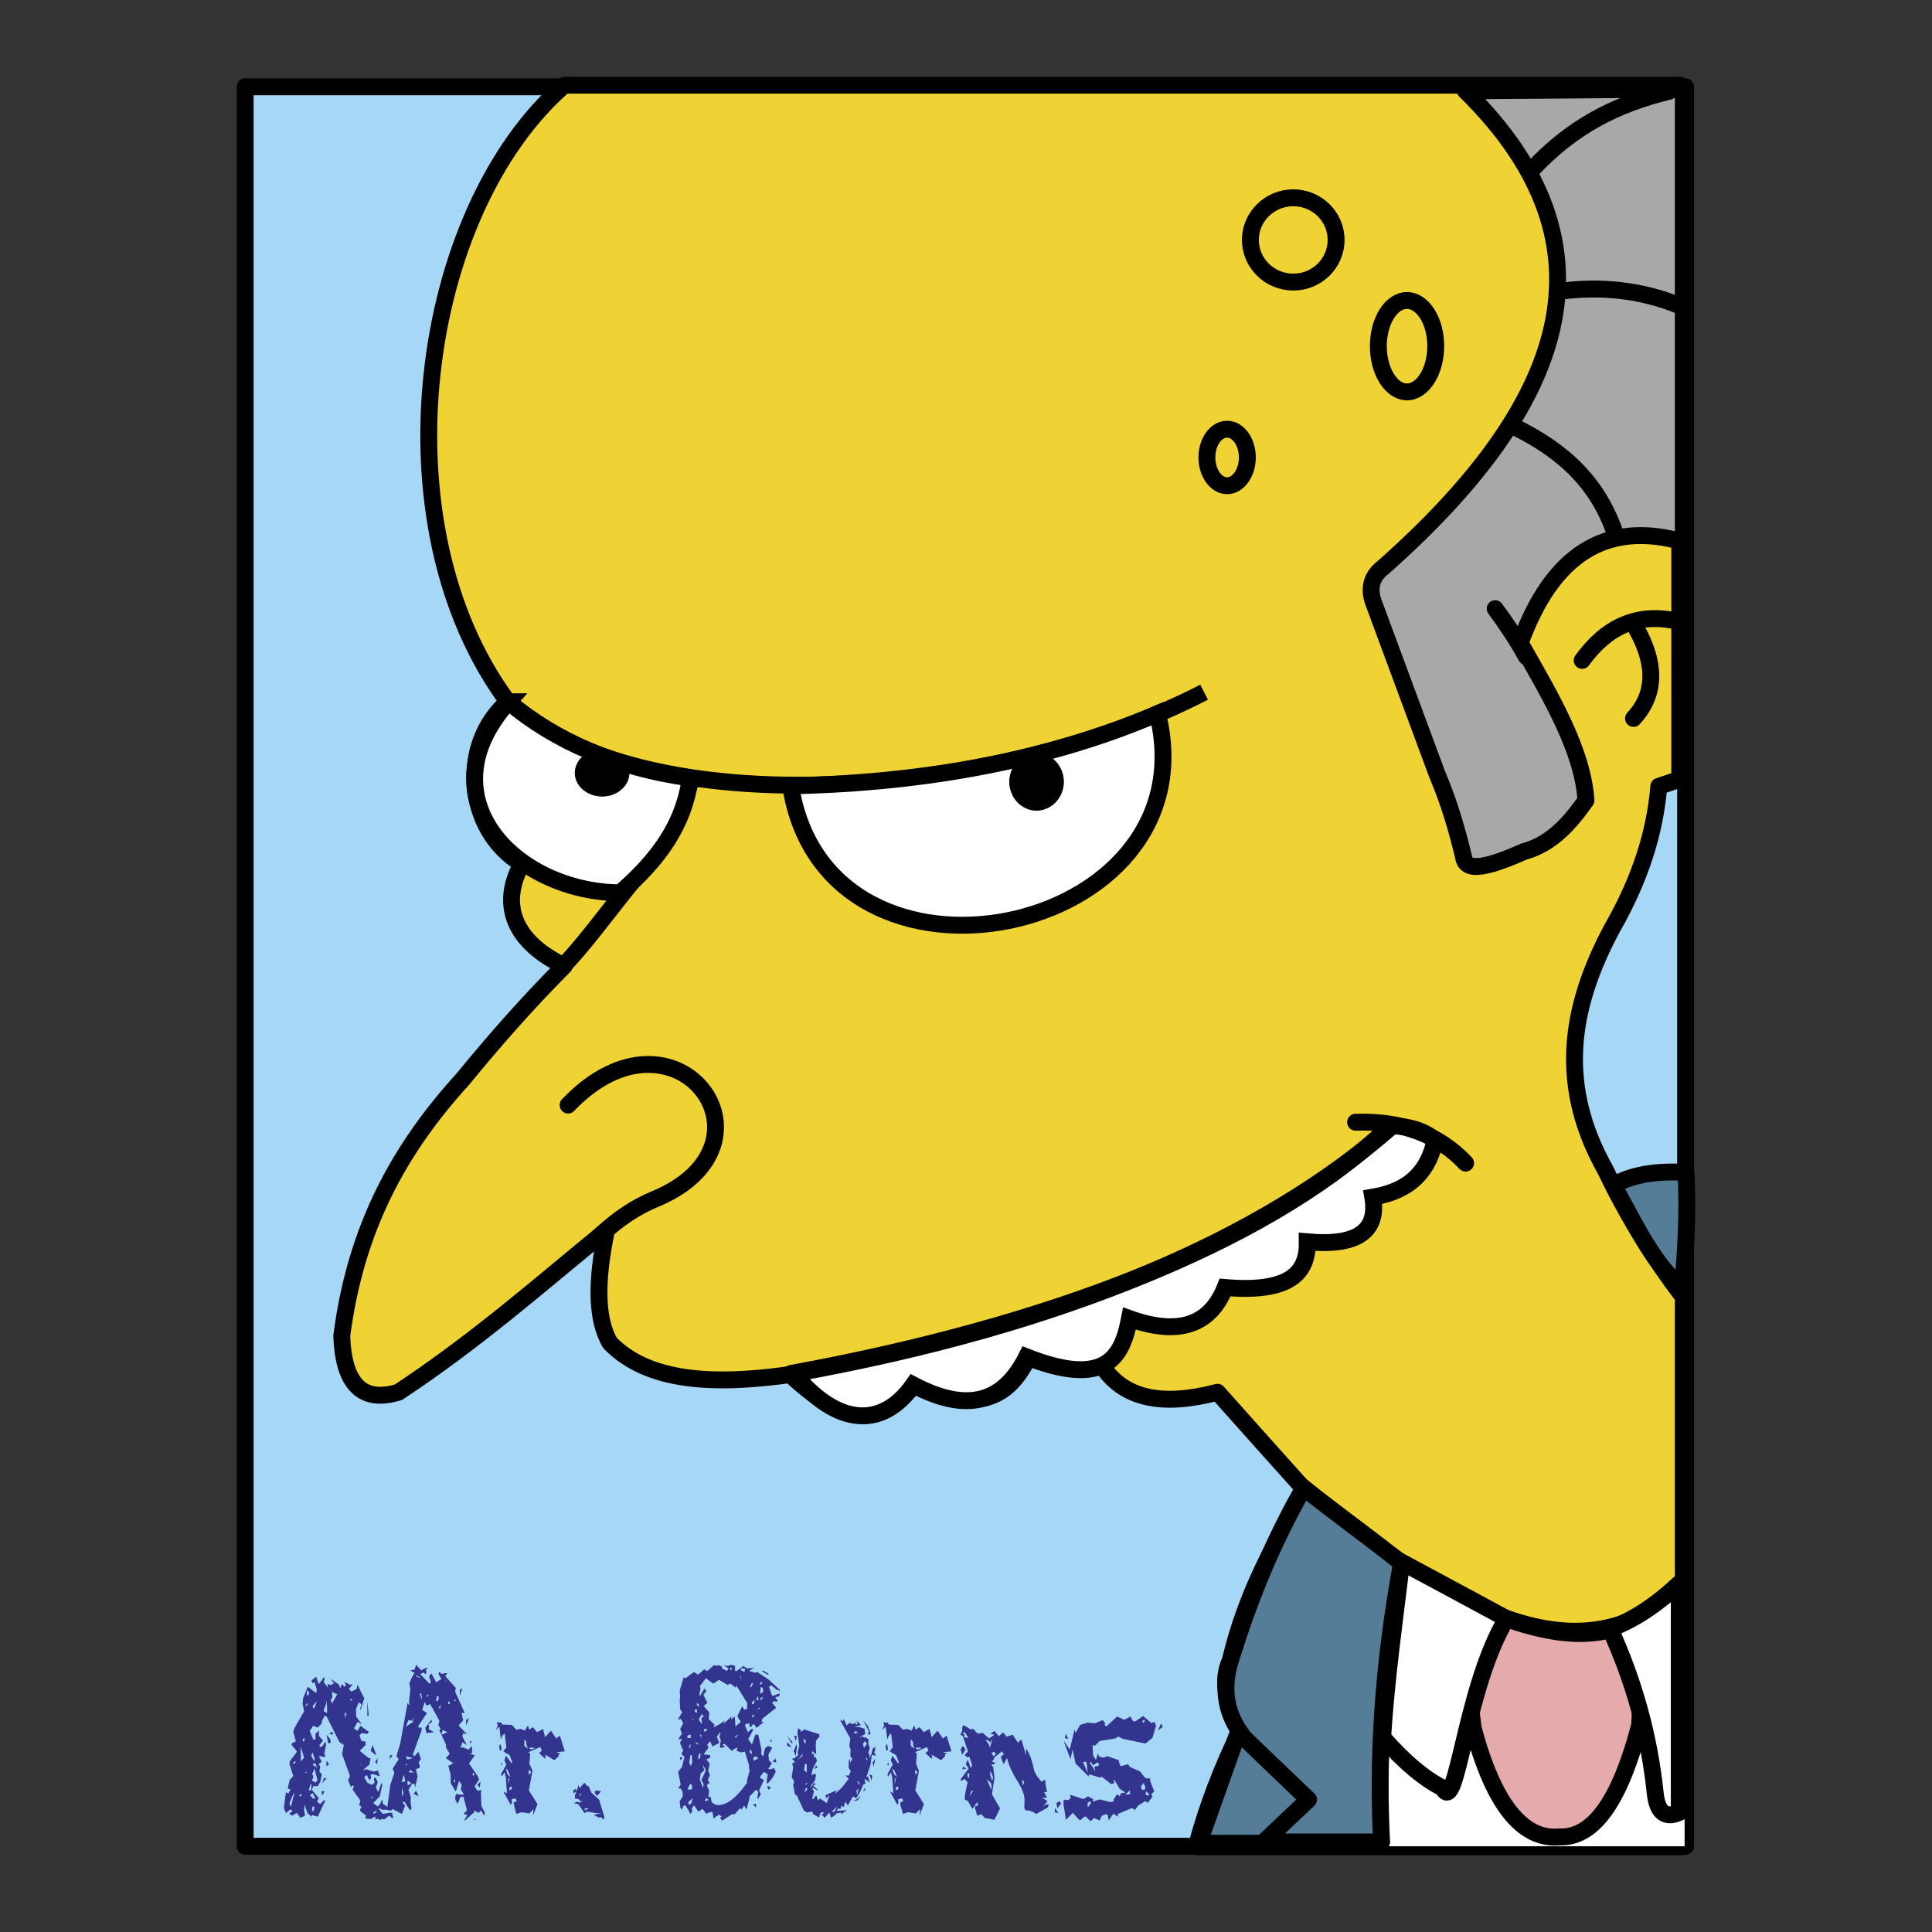
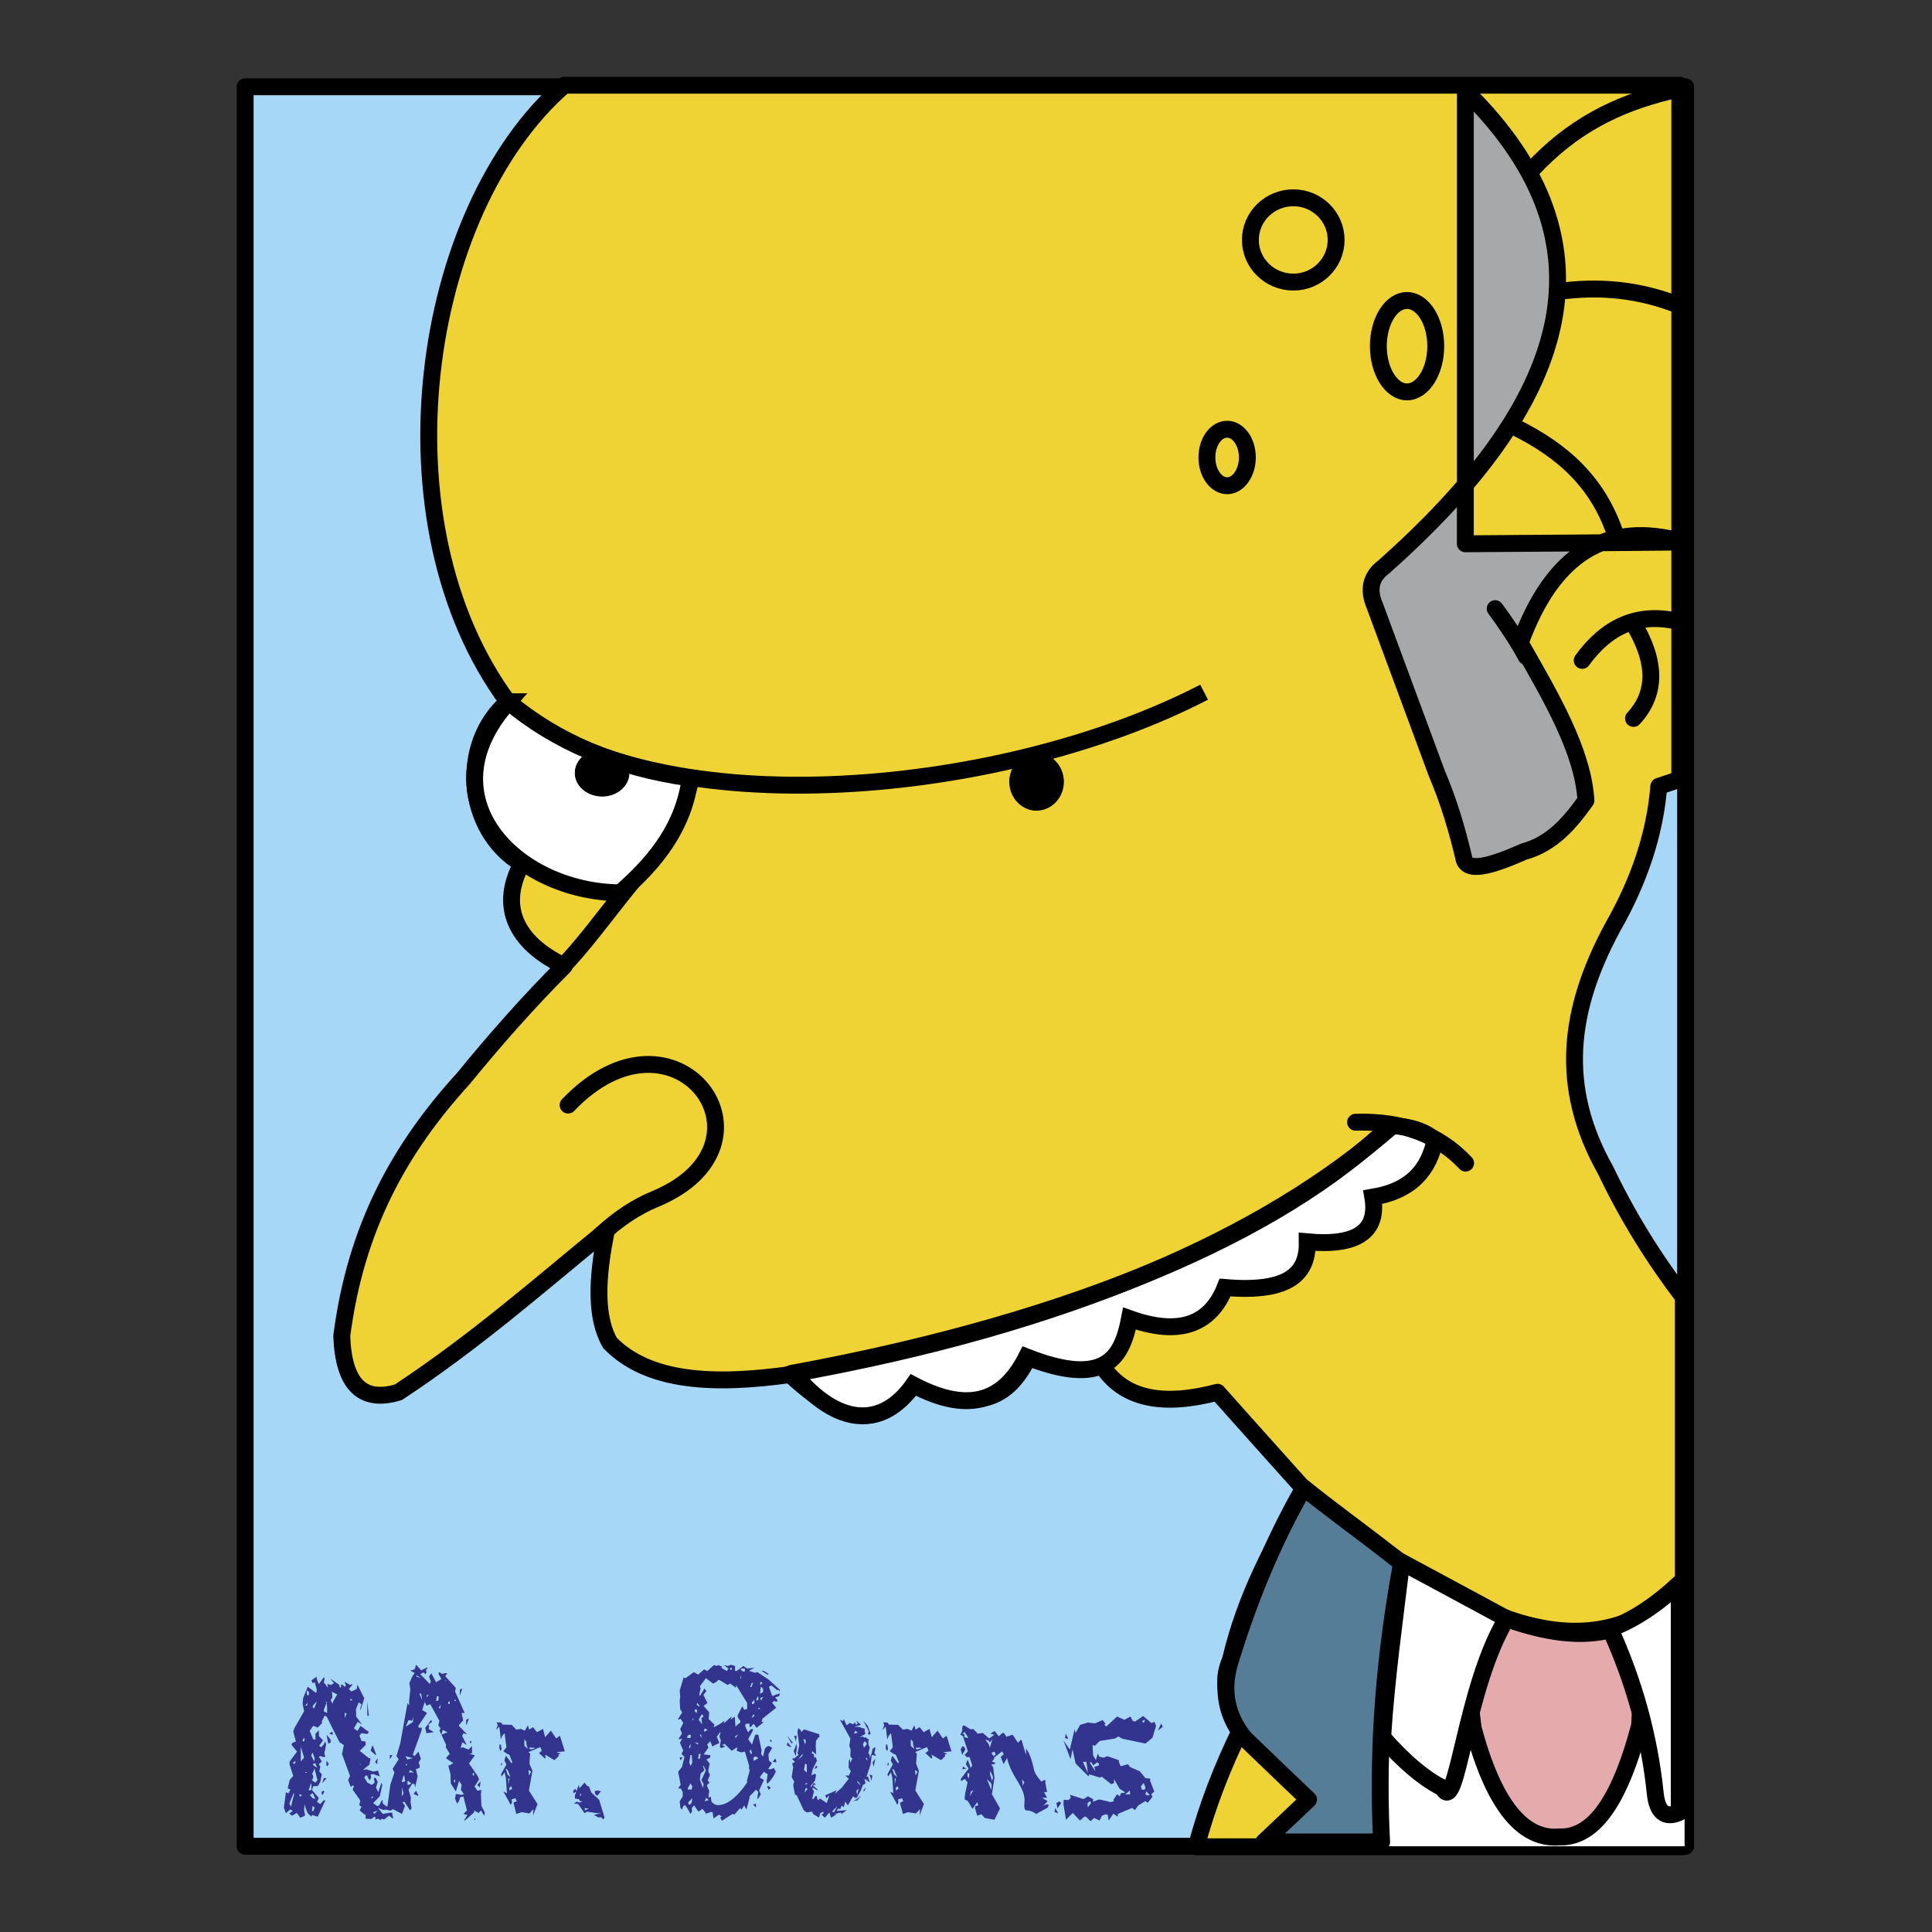
<svg xmlns="http://www.w3.org/2000/svg" width="2500" height="2500" viewBox="0 0 192.756 192.756">
  <rect x="0" y="0" width="192.756" height="192.756" fill="#333333" stroke="none" />
  <path fill-rule="evenodd" clip-rule="evenodd" fill="#fff" fill-opacity="0" d="M0 0h192.756v192.756H0V0z" />
  <path fill-rule="evenodd" clip-rule="evenodd" fill="#a6d7f6" stroke="#000" stroke-width="1.685" stroke-linecap="round" stroke-linejoin="round" stroke-miterlimit="2.613" d="M168.172 8.655H24.46v175.547h143.712V8.655z" />
  <path d="M56.301 8.504h111.291v69.242c-.682.227-1.387.479-2.094.705-.379 4.683-1.918 9.367-4.592 14.05-4.467 8.259-5.4 15.963-.707 24.272 2.17 4.558 4.844 8.838 7.746 12.641v54.839h-48.594c1.061-3.978 2.574-7.956 4.566-11.96-1.488-2.216-2.17-4.432-1.16-6.672 1.514-6.421 4.365-11.708 7.52-16.87-2.953-3.273-5.879-6.571-8.807-9.845-5.348 1.41-9.41.78-11.631-2.82-1.514.604-3.33.881-7.039-1.032-1.766 3.626-4.238 6.396-11.631 3.147-2.574 3.173-5.677 5.162-12.338-1.058-7.569 1.058-14.129.78-17.964-3.147-1.438-2.442-1.388-6.345-.354-11.255-6.686 5.464-13.019 11.054-20.765 16.165-3.608 1.082-5.475-.781-5.651-5.615 1.388-10.751 5.727-18.657 12.11-25.657 2.978-3.65 6.459-7.629 10.092-11.255-4.895-2.341-6.535-5.992-4.239-10.197-5.677-3.399-6.282-11.96-1.388-16.165-13.193-17.802-8.853-48.923 5.629-61.513z" fill-rule="evenodd" clip-rule="evenodd" fill="#efd334" stroke="#000" stroke-width="1.685" stroke-linecap="round" stroke-linejoin="round" stroke-miterlimit="2.613" />
  <path d="M129.039 19.734c2.348 0 4.266 1.888 4.266 4.205s-1.918 4.205-4.266 4.205c-2.371 0-4.289-1.888-4.289-4.205s1.918-4.205 4.289-4.205zm-6.609 23.089c1.109 0 2.018 1.259 2.018 2.82 0 1.536-.908 2.82-2.018 2.82s-2.018-1.284-2.018-2.82c0-1.561.908-2.82 2.018-2.82zm17.939-12.842c1.588 0 2.875 2.04 2.875 4.558 0 2.493-1.287 4.558-2.875 4.558-1.564 0-2.852-2.065-2.852-4.558.001-2.518 1.288-4.558 2.852-4.558z" fill="none" stroke="#000" stroke-width="1.685" stroke-miterlimit="2.613" />
-   <path d="M146.197 9.058c15.869 15.585 9.965 31.448-8.15 47.512-1.312.982-1.564 2.291-.883 3.877 2.068 5.59 4.139 11.18 6.207 16.769 1.186 2.77 1.992 5.54 2.648 8.284.203 1.712 2.852.856 6.006-.529 2.824-.78 4.592-2.845 6.205-5.111-.303-4.96-3.506-10.349-6.559-15.711 3.178-8.762 8.527-12.287 16.273-10.071V8.882c-7.241.076-14.506.126-21.747.176z" fill-rule="evenodd" clip-rule="evenodd" fill="#a6a8aa" stroke="#000" stroke-width="1.685" stroke-linecap="round" stroke-linejoin="round" stroke-miterlimit="2.613" />
+   <path d="M146.197 9.058c15.869 15.585 9.965 31.448-8.15 47.512-1.312.982-1.564 2.291-.883 3.877 2.068 5.59 4.139 11.18 6.207 16.769 1.186 2.77 1.992 5.54 2.648 8.284.203 1.712 2.852.856 6.006-.529 2.824-.78 4.592-2.845 6.205-5.111-.303-4.96-3.506-10.349-6.559-15.711 3.178-8.762 8.527-12.287 16.273-10.071c-7.241.076-14.506.126-21.747.176z" fill-rule="evenodd" clip-rule="evenodd" fill="#a6a8aa" stroke="#000" stroke-width="1.685" stroke-linecap="round" stroke-linejoin="round" stroke-miterlimit="2.613" />
  <path d="M152.807 16.964c4.037-4.355 8.453-6.571 13.701-7.855m-11.153 19.992c4.238-.604 8.352-.202 12.389 1.46m-16.728 11.985c4.996 2.442 8.377 5.615 10.117 10.65m-8.856 12.313c-.908-1.662-1.969-3.248-3.104-4.784m8.681 5.162c2.422-3.349 5.5-4.784 9.385-3.928m-4.264 9.719c2.396-2.594 2.221-5.791-.051-9.543" fill="none" stroke="#000" stroke-width="1.685" stroke-linecap="round" stroke-linejoin="round" stroke-miterlimit="2.613" />
  <path d="M50.372 69.89c13.927 12.791 49.099 9.87 69.761-.831" fill="none" stroke="#000" stroke-width="1.685" stroke-miterlimit="2.613" />
-   <path d="M78.882 78.4c13.902-.277 26.341-2.77 36.608-7.201 5.551 22.384-33.051 30.29-36.608 7.201z" fill-rule="evenodd" clip-rule="evenodd" fill="#fff" stroke="#000" stroke-width="1.685" stroke-miterlimit="2.613" />
  <path d="M69.017 77.67c-1.236 3.777-3.104 6.824-6.182 10.6-2.599 3.223-4.718 6.169-6.862 8.334" fill="none" stroke="#000" stroke-width="1.685" stroke-linecap="round" stroke-linejoin="round" stroke-miterlimit="2.613" />
  <path d="M50.725 70.016c-8.553 9.542.656 18.985 11.151 19.06 3.734-3.248 6.358-6.723 6.989-11.456-7.316-1.007-13.447-3.651-18.14-7.604z" fill-rule="evenodd" clip-rule="evenodd" fill="#fff" stroke="#000" stroke-width="1.685" stroke-miterlimit="2.613" />
  <path d="M56.679 110.252c10.723-11.229 21.925 3.853 8.705 9.366-1.968.806-3.734 2.015-5.399 3.55" fill="none" stroke="#000" stroke-width="1.685" stroke-linecap="round" stroke-linejoin="round" stroke-miterlimit="2.613" />
  <path d="M60.085 74.774c1.463 0 2.674 1.058 2.674 2.342s-1.211 2.316-2.674 2.316c-1.488 0-2.7-1.032-2.7-2.316s1.212-2.342 2.7-2.342zM103.406 75.152c1.488 0 2.699 1.284 2.699 2.846 0 1.561-1.211 2.845-2.699 2.845-1.463 0-2.674-1.284-2.674-2.845 0-1.561 1.211-2.846 2.674-2.846z" fill-rule="evenodd" clip-rule="evenodd" stroke="#000" stroke-width=".076" stroke-linecap="round" stroke-linejoin="round" stroke-miterlimit="2.613" />
  <path d="M79.185 137.042c4.44 5.388 8.907 5.438 11.934 1.133 5.928 3.122 9.235 1.284 11.303-2.795 7.947 3.122 9.537 0 10.27-3.827 4.844 1.737 8.023.705 9.537-3.097 6.559.554 8.25-1.511 8.199-4.558 4.945.453 7.115-1.032 6.535-4.456 3.936-.655 5.6-2.82 6.207-5.691-1.01-.881-2.424-1.359-4.24-1.435-12.868 11.281-32.496 19.816-59.745 24.726z" fill-rule="evenodd" clip-rule="evenodd" fill="#fff" stroke="#000" stroke-width="1.685" stroke-miterlimit="2.613" />
  <path d="M78.983 137.017c25.105-4.607 46.652-12.614 59.039-24.046m8.201 3.072c-2.701-2.871-6.359-4.23-10.977-4.079m-5.299 36.383c13.902 11.482 27.049 19.816 37.619 10.173" fill="none" stroke="#000" stroke-width="1.685" stroke-linecap="round" stroke-linejoin="round" stroke-miterlimit="2.613" />
-   <path d="M160.982 118.233c1.664-.906 3.859-1.461 7.215-1.259.252 3.751-.025 8.007-.328 11.481-2.724-2.039-4.717-6.243-6.887-10.222zM123.615 172.62l-4.011 11.279h6.71l4.467-4.229-7.166-7.05z" fill-rule="evenodd" clip-rule="evenodd" fill="#557d98" stroke="#000" stroke-width="1.685" stroke-linecap="round" stroke-linejoin="round" stroke-miterlimit="2.613" />
  <path fill-rule="evenodd" clip-rule="evenodd" fill="#fff" d="M133.783 172.67l4.164 11.532h30.125v-16.643l-34.289 5.111z" />
  <path d="M130.074 148.448c-2.549 4.456-5.045 9.87-7.291 17.146-.934 2.921-.48 5.539 1.412 7.855a1330.58 1330.58 0 0 0 6.359 6.094l-4.467 4.229h11.758c-.48-9.266.277-18.531 1.992-27.822-3.202-2.542-6.558-4.959-9.763-7.502z" fill-rule="evenodd" clip-rule="evenodd" fill="#557d98" stroke="#000" stroke-width="1.685" stroke-linecap="round" stroke-linejoin="round" stroke-miterlimit="2.613" />
  <path d="M145.389 159.426c7.342 3.525 14.004 5.137 18.822 1.46-.227 3.752-.43 7.529-.631 11.28-2.145 8.108-4.844 11.205-7.998 11.104-3.709.327-6.584-3.299-8.604-10.853-.529-4.33-1.058-8.66-1.589-12.991z" fill-rule="evenodd" clip-rule="evenodd" fill="#e4aaac" stroke="#000" stroke-width="1.685" stroke-linecap="round" stroke-linejoin="round" stroke-miterlimit="2.613" />
  <path d="M139.838 155.851c-.68 5.665-1.514 11.507-1.891 17.474 2.018 2.367 4.289 4.256 6.004 5.062 1.412 2.896 2.195-9.996 6.357-16.896-3.505-1.888-6.988-3.777-10.47-5.64zM167.541 157.99c-2.32 2.166-4.617 3.677-6.912 4.508 2.422 5.312 3.936 10.802 4.516 16.441.201 1.889 1.01 2.518 2.396 1.889V157.99z" fill-rule="evenodd" clip-rule="evenodd" fill="#fff" stroke="#000" stroke-width="1.685" stroke-linecap="round" stroke-linejoin="round" stroke-miterlimit="2.613" />
  <path d="M48.378 180.854l-.075.302-.303-.53-.252.252-.454-.252.025.177-.959.856-.025-.102.303-.479-.404-.1.354-.354-.354-1.385-.328.076c-.075.302-.176.528-.303.629l-.202-.479.076-.453c.101-.024.202 0 .354.025.126.025.227.025.252.025l.202-.051-.303-.453.075-.479-.252-.402-.328 1.058-.505-.806-.025-.907-.227-.906.126.025.429-.277h-.126l-.631-.428v-.075l.354-.378-.404-.68.05-.202-.681-1.46.126-.176-.228-.327.101-.454-.908-1.661-.378.15-.177-.402v.051l-.252.78.479.302-.858 1.284.025.177h.303v.252l-.883 2.441.177.151.378-.453.252.73-.227.377.101.252v.252l-.378.151.177.705-.252 1.107-.05-.302-.101-.075-.151.024-.353.579.227.756-.025.504.101.604-.151.201-.556-.855h-.05l-.151.051.252.352-.303.807-.908-.479-.228.15c-.151-.025-.328-.075-.479-.101l-.278.025-.504-.201.479.604.757-.126.202.024c0 .102 0 .201.025.277.05.101.05.201.025.302l-.379-.302-.479.378-.252-.076-.126.151-.227-.151-.303.076.05-.202-.126-.075-.303.227-.581-.025.025-.353a3.498 3.498 0 0 1-.605-.479l.177-.352-.227-.177.101-.403-.076-.176-.681-.957.126-.353-.151-.075-.151.176-.277-.705.177-.377v-.076l-.782-2.14.177-.907-.429-.276-1.287-2.568-.202-.075-.277.554.025.177-.429.453-.454-.177-.353.504.353.855h.227v-.579l.328-.327.025.63h.05l.353.378-.378.503c.025.051.05.076.076.101a.194.194 0 0 0 .126.051c.101-.101.177-.177.202-.227.05-.025.076-.075.076-.101 0 0-.025 0-.05.05l.176-.276.076.302-.177.906.101.302-.101.051-.403-.101-.151.05.303.479-.303.277.151.252-.101.479.252.276-.151.756-.252.428h-.454l-.126.378.681.806-.177.378.328.227.353-.378h.151l-.757 1.637-.58-.177-.05.177-.328-.302c-.076-.076-.202-.378-.354-.932l-.05.528v.075l.101.504c-.177.101-.354.201-.479.227l-.354-.479-.454.277-.303-.201.354-.277-.252-.151-.429.378-.202-.528.202-1.562.252.126.202-.403-.277-.101.202-.855.353-.378-.378-1.209.025-.252.731-.981-.555-.68.076-.177.354-.15v-.051l-.252-.932.101-.327.984-1.712-.151-.73.05-.579.454-1.107h.051l.731.554.101-.025.025-.277-.202-.729-.202.101-.126-.277.504-.377c.025.251.101.503.252.729l.479-.68.076.151-.076.377.429.529-.076-.378.354.101.303-.176-.354-.453.909.629-.025.126.151.177.05-.328.101-.025.252.253.101-.177-.126-.353.555.327.177-.101.05.075-.353.429.252.252.529-.252.076-.429.681 1.36-.378 1.184-.025-.151.126-.453-.277-.177-.277.68.025.73.581.806-.379-.252h-.075l-.354.63.354.252.303-.504.832.604v.025l-.151.176-.58-.075-.202.227.202.554.404.051v.352l-.581.58.908.729h.177l-.126.655c-.303.227-.53.402-.605.554l.277-.101.732.227c.025 0 .177-.025.454-.101l.177.579-.656-.227-.253.05.051.327-.151.252a1.746 1.746 0 0 1-.228-.428c0-.051-.075-.076-.176-.051l-.126.202.303.503.455.227.278-.227-.076-.353.025-.101.126-.05.228.428-.177.554.227.479.328-.957.076.252-.252 1.108-.656.68.403.302.202-.075.252-.504.076-.025.025.353.454.328.303-2.217.404-1.208-.177-.378.605-.957-.227-.302.378-1.259.732-4.054.176.276-.025-.428.126-1.233-.101-.579.278-.63.252-.403-.454-.226c.227-.051.378-.101.454-.126l.151-.453.504.554.555-.277.101.025-.177.177.051.276-.101.177-.227-.177a1.015 1.015 0 0 1-.303.177l.959.981.101-.227-.176-.528.227-.303.479.882.505-.303a2.224 2.224 0 0 0-.252-.479v-.151l.076-.075.227.177.404-.076.151.025-.202.277 1.06 1.184-.076.353.958 2.14h-.303v.051l.151.68-.403.453-.025.101.782.806-.025.025-.303-.101-.126.276.454.906-.429-.276-.177.528.05.025.177-.05.555.227.353-.353v.705l-.353.126c.101-.051.303-.025.63.101l-.58.806.833 1.208.177.378-.454.705.277.429.404-.076-.05.353.05 1.233.349.683zm-6.333-13.421l-.529-.302.05.151.479.151zm2.423.352v-.151h-.05l.05.151zm-13.65 1.335v-.328l-.177-.126h-.025v.454h.202zm2.826-.076l-.53-.252.051.555-.177.276.202.378v-.151l.454-.806zm8.478.579l-.101-.654h-.151v.075l.252.579zm.681-.579l-.252.126.05.151.202-.277zm.958.201h-.177l-.076.453h.177l.076-.176v-.277zm-8.654.453v-.176h-.177v.076l.177.1zm10.37 0v-.1h-.151v.1h.151zm-.605.303v-.227h-.152v.227h.152zm-12.237.353l-.05-.579h-.076l.051.176-.252.63v.151l.328.176v-.554h-.001zm-1.06-.479v-.101l-.378.428c0 .051.025.101.025.177 0 .024.025.05.126.05l.227-.554zm-.883.025l-.252.276h.177l.075-.201v-.075zm13.271.176l-.202.353h.177l.025-.353zm-9.385.907l-.126-.102-.051.025v.504l.177-.427zm6.66.302l-.126.402-.353-.075-.278.654.707-.453.05-.528zm3.432 1.536c-.126-.025-.303-.126-.505-.227l-.126.479.631-.252zm-14.281.655l-.05-.101-.151.227.05.151.126-.051.025-.226zm-.05 1.888l-.328-1.108v1.485l.328-.377zm1.059.075l-.202-.579-.151.277.303.604.05-.302zm9.79-.025l-.732-.201.177.327.555-.126zm-11.682.378l-.076-.075-.202.15.126.151.152-.226zm2.17.579c-.126-.176-.177-.302-.177-.378 0-.024 0-.05.025-.05h-.278v.176l.43.252zm8.957-.252l-.076-.176-.101.176h.177zm-4.668 0v-.101l-.076-.075.076.176zm-4.289 1.485l-.303-1.184c-.076.253-.151.454-.252.555l.126.176v.202l-.126.276.353.227.202-.252zm9.663-.729l-.404-.277-.05.025-.076.227.328-.025.202.05zm-10.722 0l-.076-.126-.101.126h.177zm16.676.276v-.276h-.126v.276h.126zm-6.862.579l-.101-.579h-.076l-.177.655.354-.076zm4.97.126v-.353l-.151.202.151.151zm-4.364.077l-.303-.252h-.076v.377l.101.025.278-.15zm-9.966.654v-.604h-.076l-.202.655.278-.051zm9.183.327l-.151-.604v.856h.05l.101-.252zm-8.78.554l-.277-.579-.277.202.277.327.277.05zm-2.119-.529h-.076l-.403.981.151.354.328-1.335zm.757.177v-.025l-.177-.076h-.05v.202h.126l.101-.101zm7.115.227l-.051-.126-.202.201H37l.227-.075zm-5.829 1.007l-.202-.177-.076.529h.126l.152-.352zm6.283.301l-.454.151.101.177.353-.328zm8.452-12.211l-.252.755v-.604l.252-.151zm-9.336 2.745h-.151v-1.41l.151 1.41zm9.992.252l-.227.629h-.051v-.479l.278-.15zm-3.507 1.384l-.731.101-.126-.529.605-.806.076.202-.378.276.101.151-.075.277.528.328zm-10.092.252l-.354-.102.277-.176h.076v.278h.001zm-.228.453a.944.944 0 0 1 .025.276c0 .075-.076.126-.252.126l-.151-.855.378.453zm14.054.377h-.126v-.201h.126v.201zm-9.486 1.159l-.076.025-.479-.428.202-.555.353.958zm1.639.05l-.277.402v-.402h.277zm-1.488.302l-.051.604-.202-.227.253-.377zm-4.87.579l-.176.227-.076-.101.025-.453.227.327zm-.227 1.41l-.429.504.151-.504h.278zm15.366.327l-.076.604-.252-.252.328-.352zm-6.207 1.411v.025h-.075l-.404-.201.252-.302.227.478zm-9.386-.378l-.176.328-.101-.151.025-.201.202-.075.05.099zm15.088 2.719l-.076.126-.076-.151h.151v.025h.001zM56.351 174.734l-.832.076.429.15-.227.076.025.176-.429.403-.934-.555.05.303-.05.101-.605-.554.277-.252-.151-.353-1.186.504.177.15-.076 1.008.303.705-.353 1.964.858 1.359-.454 1.158.05-.654-.404.428-.782-.126-.53.177-.253-1.008v-.15l.303-.102-.126-.302-.379.101.025.353-.126.201-.731-1.334.354.176-.101-1.536-.126-.554-.303.429-.05-.252.53-.957-.202-.402.151-.479.58.78.05-.151-.277-.705a2.271 2.271 0 0 1-.605-.378l.303-.377-.177-1.41-.176.201c-.076.051-.126.201-.202.428l-.151-1.284-.328.328.177-.479-.126-.277.454.025.151.201.908.025.455.479.454-.075.403.176.303-.528.126.428.378-.252.403.504.605-.327.202.83.581-.654.53.78.328-.252h.05l.479 1.536zm-3.708-.276l-.126-.453v-.227l-.202-.252v.654l.303.277h.025v.001zm.756-.051l-.227-.051-.404.025.177.177.454-.151zm-2.472 2.896l-.252-.68-.151-.151-.05.025.151.528.302.278zm2.069-.529l-.227-.177-.05.076.076.452.201-.351zm-2.17.705l-.101-.102-.025.655.126-.553zm.277.982l-.101-.252-.177.151-.025.277.303-.176zm-1.06-3.953l-.126.201-.101-.302.025-.353h.126l.076.454zm.051 1.435l-.025.176h-.101l.075-.276.051.1zM60.312 181.331l-.126.202-.202-.228-.277.025-.454-.252.757-.201-.429.025-1.009-.151-.253.151-.63-.906-.429-.076.303-.176.228.101.353-.126-.278-.025-.126-.201-.378-.051v-.326l.378-1.033.076.328.504-.555.278.353.126-.024.276.654.782.73.53 1.762zm-2.346-2.19v-.252l-.151.252h.151zm.757 1.309l-.303-.051h-.076v.227l.379-.176zm-1.186-1.712l-.353.176.025-.276.202-.177.126.277zm2.422-.025a7.564 7.564 0 0 1-.379.453l-.176-.151-.076-.302.252-.075.379.075zM77.797 168.943l-.051.277-.403.126.227.302-.075.151-.278-.102-.176.202.403.479-1.388 1.107-.076.303.227.024-.731.579-.252-.377-.101.024-.202.252h-.151l.025-.327-.403.025-.051.201c.151.378.252.579.303.63l.278-.303h.202v.126l-.479.882.379.528.328-.981h.303l.328 1.561-.05.353.202.276.176-.805.278-.252c.126 0 .277.05.454.176l-.379.655.051.604.303.276-.378.579c.252.051.429 0 .555-.126l.202.378c-.151.402-.429.831-.858 1.233l-.05-.252.101-.705-.379-.251-.378.503c0 .076.05.151.101.177.075 0 .176.05.277.15l-.479 1.033.177.377-.303.504-.051-.151.101-.579-.227-.227-.656.68v.177l-.303 1.133-.227-.428-.252.428-.151-.151-.555.63-.202-.05-1.06.68-.176-.328.176-.101-.303-.176-.529.378-.101-.63-.151-.025-.504.177c-.151-.252-.278-.429-.379-.479-.101.101-.227.176-.378.276l-.43-.629-.227.276.025.353-.176.228a3.762 3.762 0 0 0-.505-.856l-.151.025c-.101.176-.151.302-.151.377 0 .051.025.075.051.101l-.228-.251-.075-.655.303-.479v-.453l-.202-.353h-.252l.252-.378-.252-1.283.378-.479.252-1.008-.303-.302.177-.327-.328-.781.202-.377-.05-.025-.252.075c0-.15.025-.227.076-.227l.227-.378-.176-.428.303-.604-.252-.429-.303.101.454-.755-.202-.277-.05-.906.05-.353-.05-.63.403-1.334.151.126.858-.63.429.252.605-.528.303.176.681-.604.277.1.126-.1.378.15-.025.151.479.276h.051l.151-.227-.479-.352.404.1.328-.125.404.125v.479l.151.025.681-.504.378.252.731-.075-.555.302.605.201.227-.075 1.11.73 1.136 1.032v.201l-.126-.201-.126.051-.581-.479-.252.126.328.932.753-.272zm-4.768-2.391l-.025-.151h-.151v.201h.051l.125-.05zm1.286.201v-.277h-.353l-.076.126a.98.98 0 0 1 .202.126c.05.051.076.051.101.051l.126-.026zm-.353.73l-.076-.403v.403h.076zm.58 3.022v-.605l-1.11-1.788.025.177-.076.075-.53-.402-.252.15-.833-.503h-.101c-.126.15-.303.276-.53.353l-.706-.529-.605.806.075.227-.126.554.051.202.454-.756.202.252-.303.378.404.806-.379.302.555.63-.05.68.58.554-.101.277.656-.353.454-.327-.101.302.808-.73-.101.327.403-.302.076 1.032a1.19 1.19 0 0 1 .429-.377l.075-.202-.151-.201c-.075-.075-.126-.201-.151-.353l.479-.932.177.353.303-.077zm1.514-2.594v-.051l-.202-.05v.276h.051l.151-.175zm-.933.051l-.101-.102-.177.454h.126l.152-.352zm1.009.528l-.177-.176h-.05l-.076.629.05.025.252-.151v-.327h.001zm-.454 1.083l-.05-.353-.151.276v.177l.201-.1zm.454-.277l-.278.126.076.252.202-.378zm-.858.579l-.025-.302-.151.227h-.075v.201h.151l.1-.126zm-5.475.327l-.227-.302-.076.151.202.201.101-.025v-.025zm6.03.303v-.051l-.101-.075-.126.126h.227zm-6.282.252l-.025-.202h-.202v.177l.151.176h.025l.051-.151zm.656.503l-.176-.252-.303.529v.05l.277.403h.05l-.075-.579.227-.151zm5.071-.05v-.025l-.101-.151-.202.353.303-.177zm-6.081.276h-.126l.076.177.05-.177zm1.413 1.109l-.277-.151-.101.201.051.126.327-.176zm4.188 4.053l-.075-.277.025-.201-.429-1.41-.378.075-.429-.15c0-.102.025-.201.075-.303l-.101-.025-.479.328-.707-.705-.252.125.328.151-.429.151-.126-.126.101-.654-.151-.378.126-.378-.05-.05-.328.453.252.629c-.328.151-.555.252-.681.353l-.227-.528-.303.327.126.302-.479.681.656.075v.227c-.202.126-.328.176-.378.201l.328.429-.151.68c.025.151.101.302.177.428l-.227.554.177.227-.252.252c-.025.025.051.201.227.555l-.076.528.025.151.202-.102.076.529c.227.227.454.327.631.327.908 0 1.893-.755 2.927-2.266l-.025-.177.274-1.008zm-1.109-3.626l-.353.227.05.151.303-.378zm-3.709.378v-.327h-.151l.151.327zm-1.035-.277l-.101-.05h-.126l-.177.227.076.101h.303v-.227l.025-.051zm.707.932v-.151l-.278-.075v.05l.278.176zm-.732 0h-.05l-.126.227.101.177.075-.404zm6.106.831l-.101-.353-.151.227.202.277.05-.151zm-5.122.1h-.176l-.076.479h.177l.075-.479zm-.833.857l-.05-.73h-.151v.101l-.101.654.151.328.151-.353zm6.56-.404c0-.075-.025-.101-.101-.126-.05 0-.101-.051-.126-.075l-.227.101v.353l.454-.253zm-5.197 1.184l-.228-.428h-.075l.151.428-.378.327-.075.604.303.831.075-.403-.227-.378.454-.981zm-1.363 1.586l-.177-.276-.277.503v.101h.404l.05-.328zm1.641 1.385l-.252-.227-.151.353.403-.126zm-1.641-.176l-.404.403.051.226c.101 0 .176-.024.227-.101.051-.05.101-.226.126-.528zm7.645-12.388l-.151.05-.581-.378h.227l.505.328zm.329 6.698l-.202.051v-.228h.025l.177.177zm-8.932 1.585l-.202.328-.101-.303.303-.025zm9.335.53l-.353-.076.252-.327.101.202v.201zm-.53 2.543l-.252.176-.126-.353h.177l.201.177zm-1.489 1.938l-.303-.277.303-.101v.378zM87.41 175.138l-.075.025-.354-.076-.126.957-.404 1.233.151-.024.176.579-.53-.378.101.479-.252.15-.227.58-.403.704-.126.025-.227-.176c-.227.402-.403.704-.53.906l-.252-.378-.151.554-.227-.15-.101.327-.253-.025-.126.227 1.009-.076-.529.379-.051-.151-.656.151.227.024-.555.353-.176-.528-.454.528-.303-.302.227-.201-.126-.076-.228.101-.151.453-.605-.352-.025-.177-.126-.051-.454.076-.303-.202-.707-1.51-.176-.076-.177-.932.101-.353-.252-.453.151-.981-.101-.378.278-.151-.252-.277.025-.101.151.025.429-.353-.101-.176.177-.756-.177-1.334.076-.403.252.202.05.201.278-.277 1.514.479.025.327-.101-.025-.126.202c-.076.05-.101.126-.126.227 0 .101 0 .227-.025.377l.05.907-.378-.328-.076.252.202.025.075.403.126-.102.126.378-.429.856-.126.604.379-.176.075.151v.05l-.101.504-.429.529.025.15.303-.479.202.227-.176-.025-.101.102.454.402v.076l-.504-.277-.025.126.151.227c-.076.378-.151.63-.176.729l.101.076.227-.327h.126l.101.428.227-.177.681.454.252-.78-.303.302-.101-.302 1.135-.504-.176.353.681-.604.707-.906-.354-.303h.354l.202-.428-.227-.378.025-.654.101-.227.051.402.202-.402-.176-.177-.025-.15.025-.579-.126-.378.101-.73-1.034-1.863.303.126.075-.201.278.63.328-.252.328.15.177-.201.126.252.151-.126-.126-.277h.025l.429.403-.681.201h.454l.631.202-.051.126.076.377-.58.327.353-.075.101.126.126-.051.354.227-.051.228c0 .227.051.428.151.578l-.151.555.151.201-.025.327c.151-.327.227-.579.252-.705.025-.176.05-.251.075-.276 0-.025.101-.076.253-.151 0 .05-.025.252-.101.604l.174.226zm-1.817-2.267l-.252-.201-.151.302.403-.101zm-5.197.932l-.025-.227-.227-.075.177.528.075-.226zm6.105.176l-.227-.277-.177.303.101.377.303-.403zm-6.433 1.209v-.227c-.051.101-.202.302-.505.63l.505-.403zm5.677.302l-.126-.228.101.202.025.026zm.807.176l-.025-.201-.101-.101-.05.075.176.227zm-6.055 1.184v-.806l-.151-.075h-.026l-.101.629.278.252zm5.374 1.233l-.303-.402-.025.151.277.251h.051zm-5.298-.15l-.151-.025h-.051l.025.176.177-.151zm0 .553l-.177-.126-.126.453v.025l.303-.352zm5.096-.05l-.227.228.076.428.151-.656zm-2.12 1.762l-.555.554.227.051.328-.605zm3.306-7.252l-.126.151-.126-.126.076-.252-.555-1.057.454.528.277.756zm-7.746.932l-.151.051c-.05-.075-.177-.327-.429-.755l.58.704zm.378-.704l-.076.554-.177-.529.253-.025zm-.504 1.158c-.277-.076-.429-.151-.479-.228l.076-.276.403.504zm.53-.051l-.126.932-.202-.528c.126-.252.202-.479.278-.705l.05.301zm7.821 1.184l-.177.806-.101-.428.278-.378zm-5.778.881l-.303.151.177-.378.126.227zm5.475.805l-.076.529-.202-.655.278.126zm-.656 1.159l-.101.354-.177.024.278-.378zm-.479.831l-.328.479-.454.075.378-.201.404-.353zM94.929 174.734l-.833.076.404.15-.227.076.025.176-.403.403-.959-.555.076.303-.076.101-.605-.554.303-.252-.151-.353-1.186.504.177.15-.076 1.008.277.705-.353 1.964.857 1.359-.429 1.158.051-.654-.429.428-.782-.126-.504.177-.278-1.008.025-.15.277-.102-.101-.302-.403.101.025.353-.101.201-.732-1.334.328.176-.101-1.536-.126-.554-.303.429-.05-.252.53-.957-.202-.402.151-.479.581.78.076-.151-.303-.705a2.763 2.763 0 0 1-.605-.378l.303-.377-.177-1.41-.176.201c-.051.051-.126.201-.202.428l-.151-1.284-.328.328.177-.479-.101-.277.429.025.151.201.908.025.479.479.454-.075.404.176.277-.528.126.428.404-.252.404.504.58-.327.227.83.58-.654.53.78.328-.252h.05l.479 1.536zm-3.734-.276l-.101-.453v-.227l-.227-.252v.654l.303.277h.025v.001zm.782-.051l-.227-.051-.429.025.177.177.479-.151zm-2.473 2.896l-.277-.68-.151-.151-.051.025.177.528.302.278zm2.044-.529l-.227-.177-.025.076.05.452.202-.351zm-2.17.705l-.101-.102-.025.655.126-.553zm.277.982l-.101-.252-.176.151v.277l.277-.176zm-1.059-3.953l-.101.201-.126-.302.025-.353h.126l.076.454zm.075 1.435l-.025.176h-.126l.076-.276.075.1zM104.643 180.072l-.127.277-1.135.63c-.328-.228-.631-.354-.934-.354-.176 0-.252-.15-.252-.428l.025-.629c0-.504-.252-1.158-.783-1.989-.504-.831-.832-1.562-.959-2.19l-.352.629-.279-.73.303-.276-.176-.277-.781.604c.023.101-.051.227-.229.402l.354.151c-.025.051-.102.101-.201.126-.127.025-.203.051-.203.076l.178.227.125 1.057-.252 1.637.809 1.41-.557 1.133-.957-.176-.354-.378-.404.151-.227-.756.025-.201.303-.075-.102-.327-.479.68-.455-.781-.328-.176c.025-.302.05-.528.075-.68l.228-1.058c-.076-.025-.126-.075-.177-.151-.025-.101-.076-.126-.126-.126-.025 0-.076.025-.151.076-.051.05-.126.101-.202.101l-.025-.201.782-1.033-.277-.428.177-.479.303.831h.025l.126-.252-.277-.831-.253.025-.227-.227.328-.353-.504-1.536-.252-.125.202-.403c-.05-.353.025-.528.177-.528l.656.402.251-.05.455.478.504-.075.631.554.529-.377-.402-.102.402-.276.43.528.404-.353.125.051.229.353.631-.201.529.805.277-.302.076.025.453 1.511v-.654c.303.377.58 1.082.783 2.09.074.327.328.729.756 1.208l.277-.176.127.075-.025.201.176.932h-.303l.303.579h-.504l.555.327-.453.529c.176-.126.303-.201.402-.201l.178.05zm-8.024-6.672l-.378-.604-.228.176.202.051v.302l.404.075zm2.397.101l-.252.353-.127-.201-.328-.076.303.403c.051.05.102.176.127.377h.025l.252-.856zm.328 1.536l-.127-.277-.303.126.203.327.227-.176zm-.278 2.341c.025-.101-.076-.327-.277-.704v.402l.201.63.076-.328zm-2.346-.377l-.152-.126-.025.024-.025.277.126.277.076-.452zm2.219 1.133l-.074-.252-.43-.378c.152.277.303.655.455 1.083l.049-.453zm3.256-.327l-.227-.277.074.63.153-.353zm-5.097.831h-.051l-.175.101-.127.479.353-.58zm-.782-4.079l-.328.528a2.318 2.318 0 0 0-.151-.528l.176-.327c.127-.001.228.1.303.327zm.126 1.887l-.429.076.076-.303c.05.076.126.126.176.151s.127.051.177.076zM115.34 172.191l-.354 1.184-.707.579-2.295-.479-.404-.227-.328.201-1.539.252-.479.479-.227-.076.051 1.033.277.453.201-.654.127.326.453.102.354-.151 1.16.403v.176l.176.428.732-.201.203.277.982.428.555.68.48.051v.252l.404 1.032-.303.276.125.252-.479.604-.229-.177-.705.429-.354.478-.252-.226-1.439.604v.276l-.453-.302-.455.68-.1-.555-.178-.075-.402.151-.229.479-.555-.252-.354.327-.453-.453-.127-.025-.479.403-.707-.756-.682.68-.252-1.561.025-.428.479.024.229-.227-.076-.302 1.312.428c.1-.025.252-.126.479-.276l.529.302v-.025l-.049.277c.428-.177.68-.252.73-.227l1.035.252.328-.076-.025-.176.354-.529.277.202.1-.303.455-.075-.58-.378-.555-.957v.403l-.277.101-.959-.755-.152.101-1.084-.328-.076.202-1.287-1.284-.303-1.41-.201.981-.707-1.862.631.906.479-2.015.102.353.455-.806.756-.227.732.075.756-.327.277.353-.1.101.176.201 1.086-1.007.73.327.605-.327.229.428.227.076.807-.554.832.705.303-.126.156.404zm-1.084-.579h-.178l-.125.151.15.126.153-.277zm-5.729 5.287c-.051-.453-.076-.83-.15-1.133l-.328.025.478 1.108zm1.137-.88l-.178-.201-.404.302h-.023l-.203-.327-.127.075.557.856-.102-.453.404-.101.076-.151zm4.615 2.316l-.176-.453-.277.353.102.327h.277l.074-.227zm-1.513.68l-.049-.377-.455.402.504-.025zm1.943.101l-.328-.403c-.025.075-.051.126-.076.176 0 .025-.025.051-.025.102l.127.126h.302v-.001zm-5.854.78l-.076-.177h-.051l-.227.177.025.428.329-.428zm7.141-7.655v.051l-.48.378.328-.705.152.276zm-9.435 1.184l-.051.076-.252-.101v-.025l.074-.403.229.453zm-.682 6.471l-.379.528-.102-.528.279-.177.202.177zm-.303 1.007l-.354-.101.051-.428.303.529z" fill-rule="evenodd" clip-rule="evenodd" fill="#33348e" />
</svg>